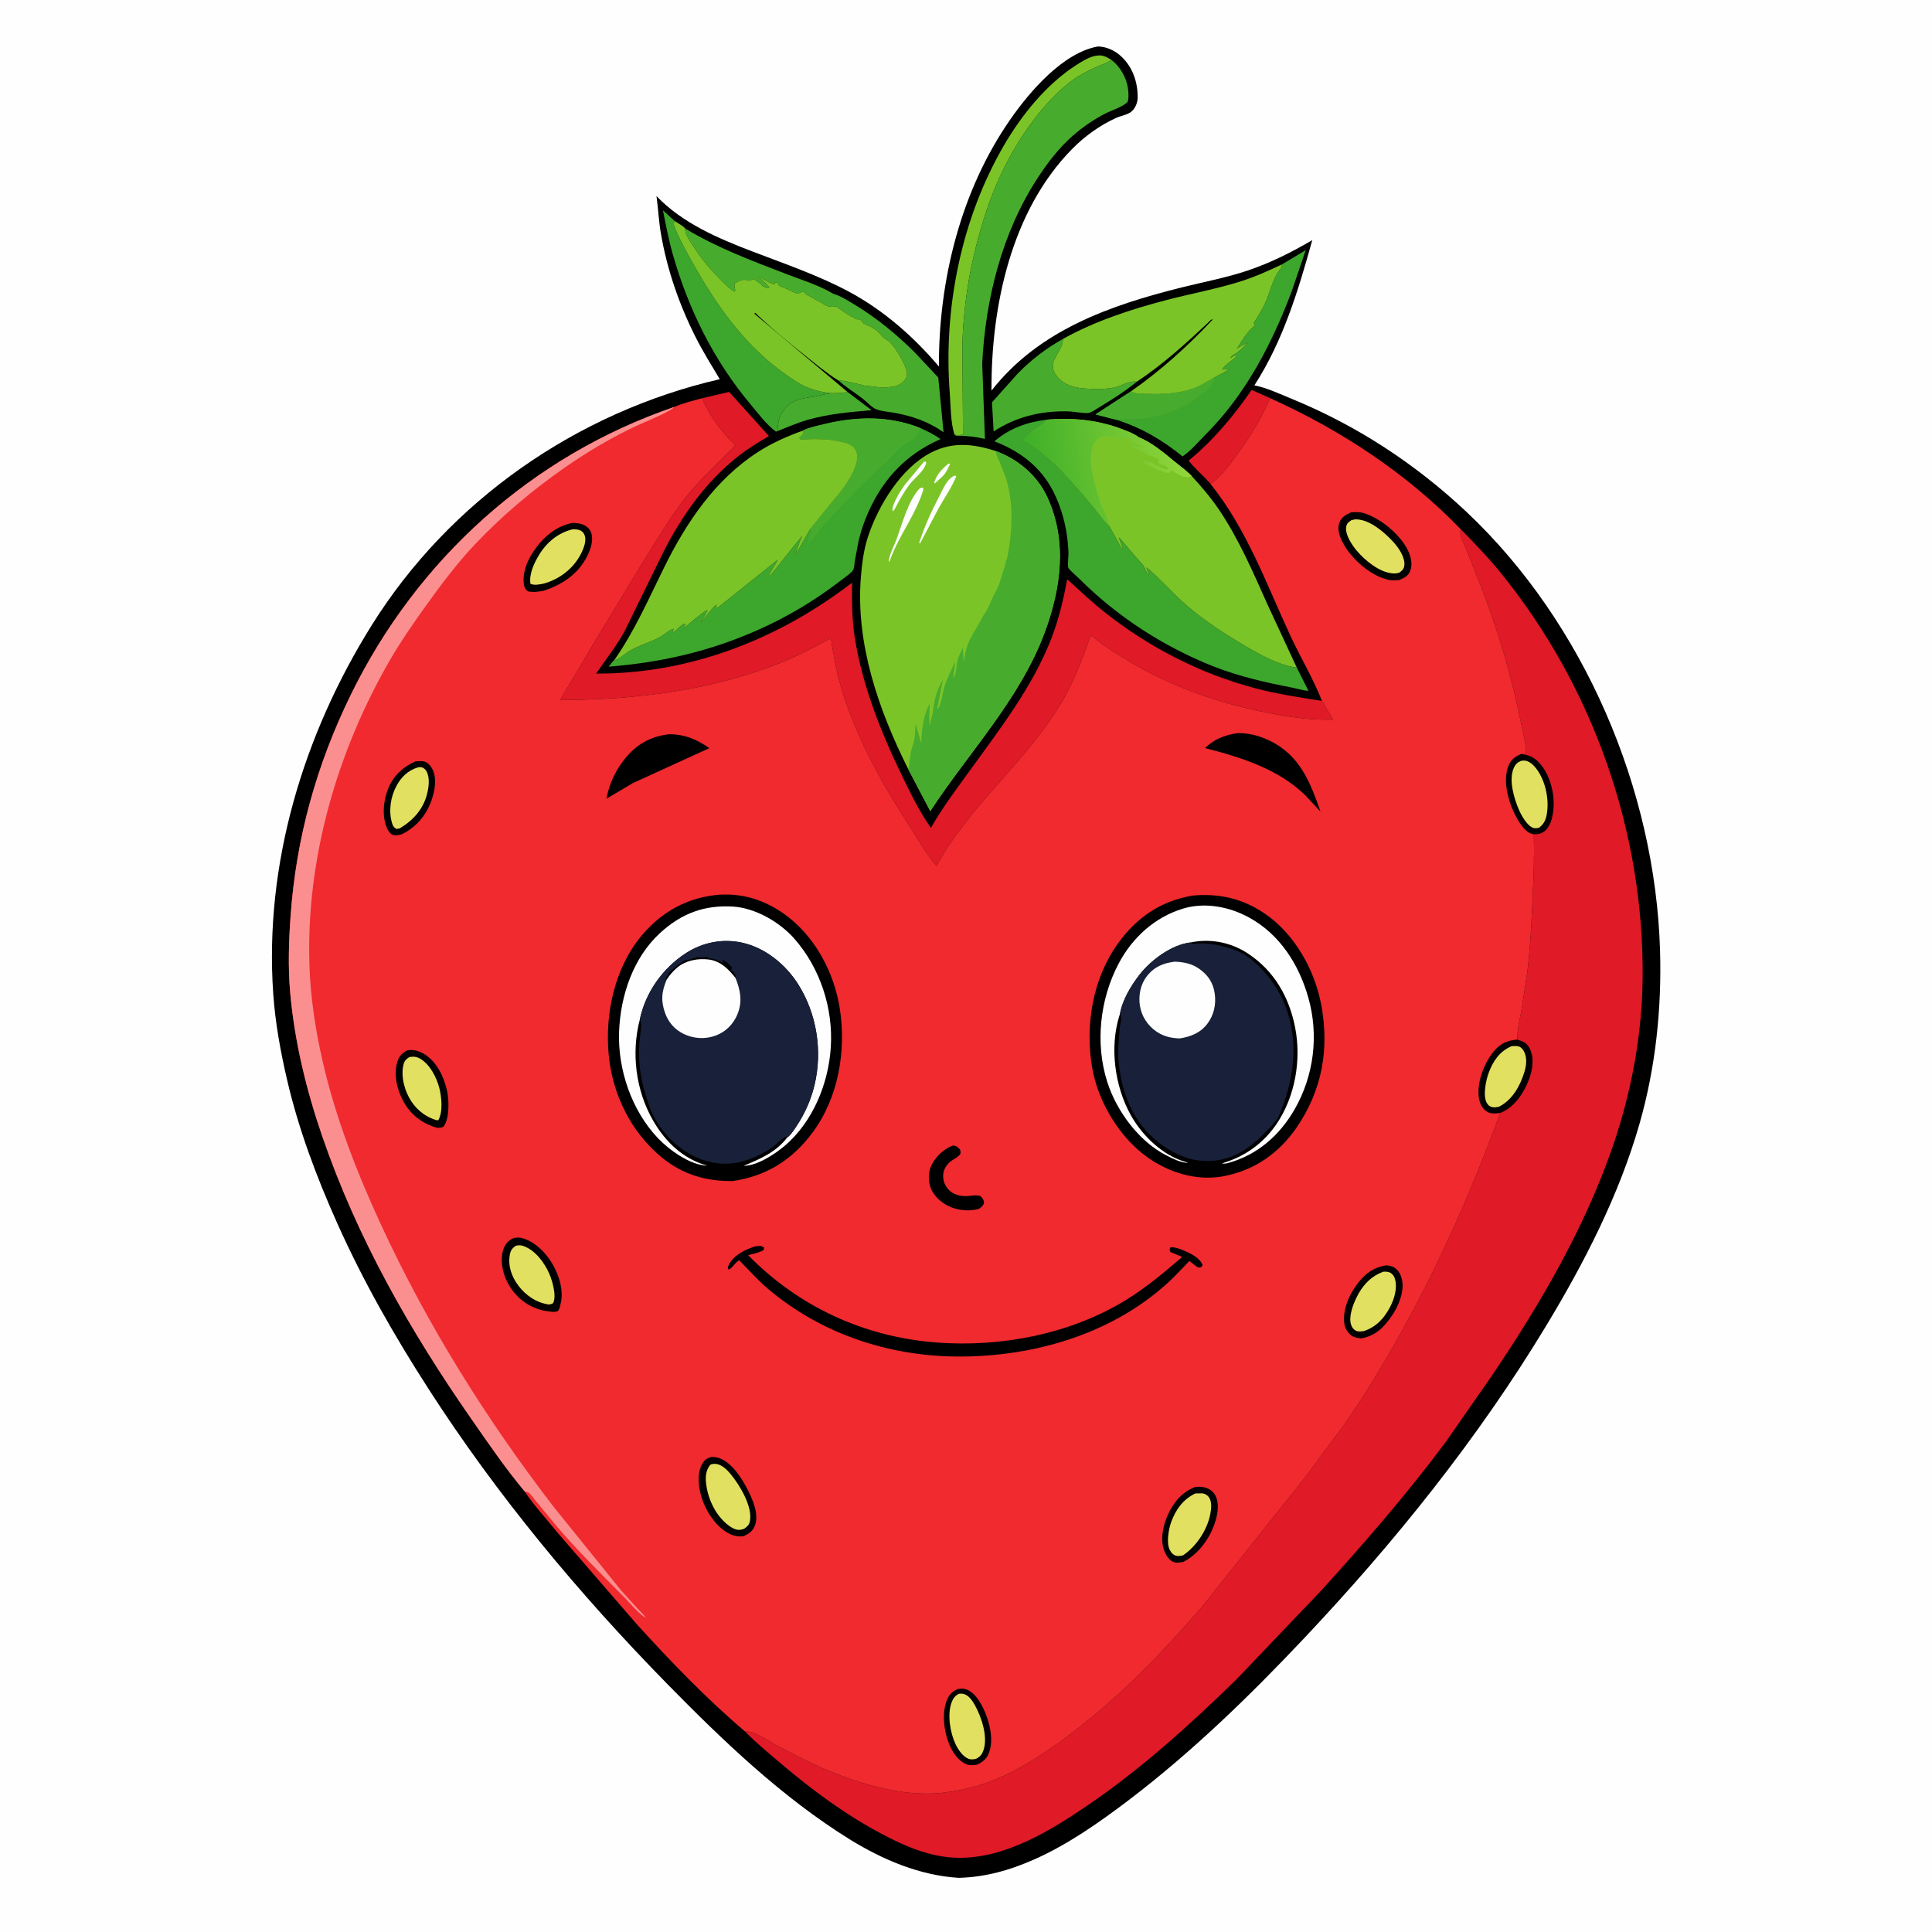
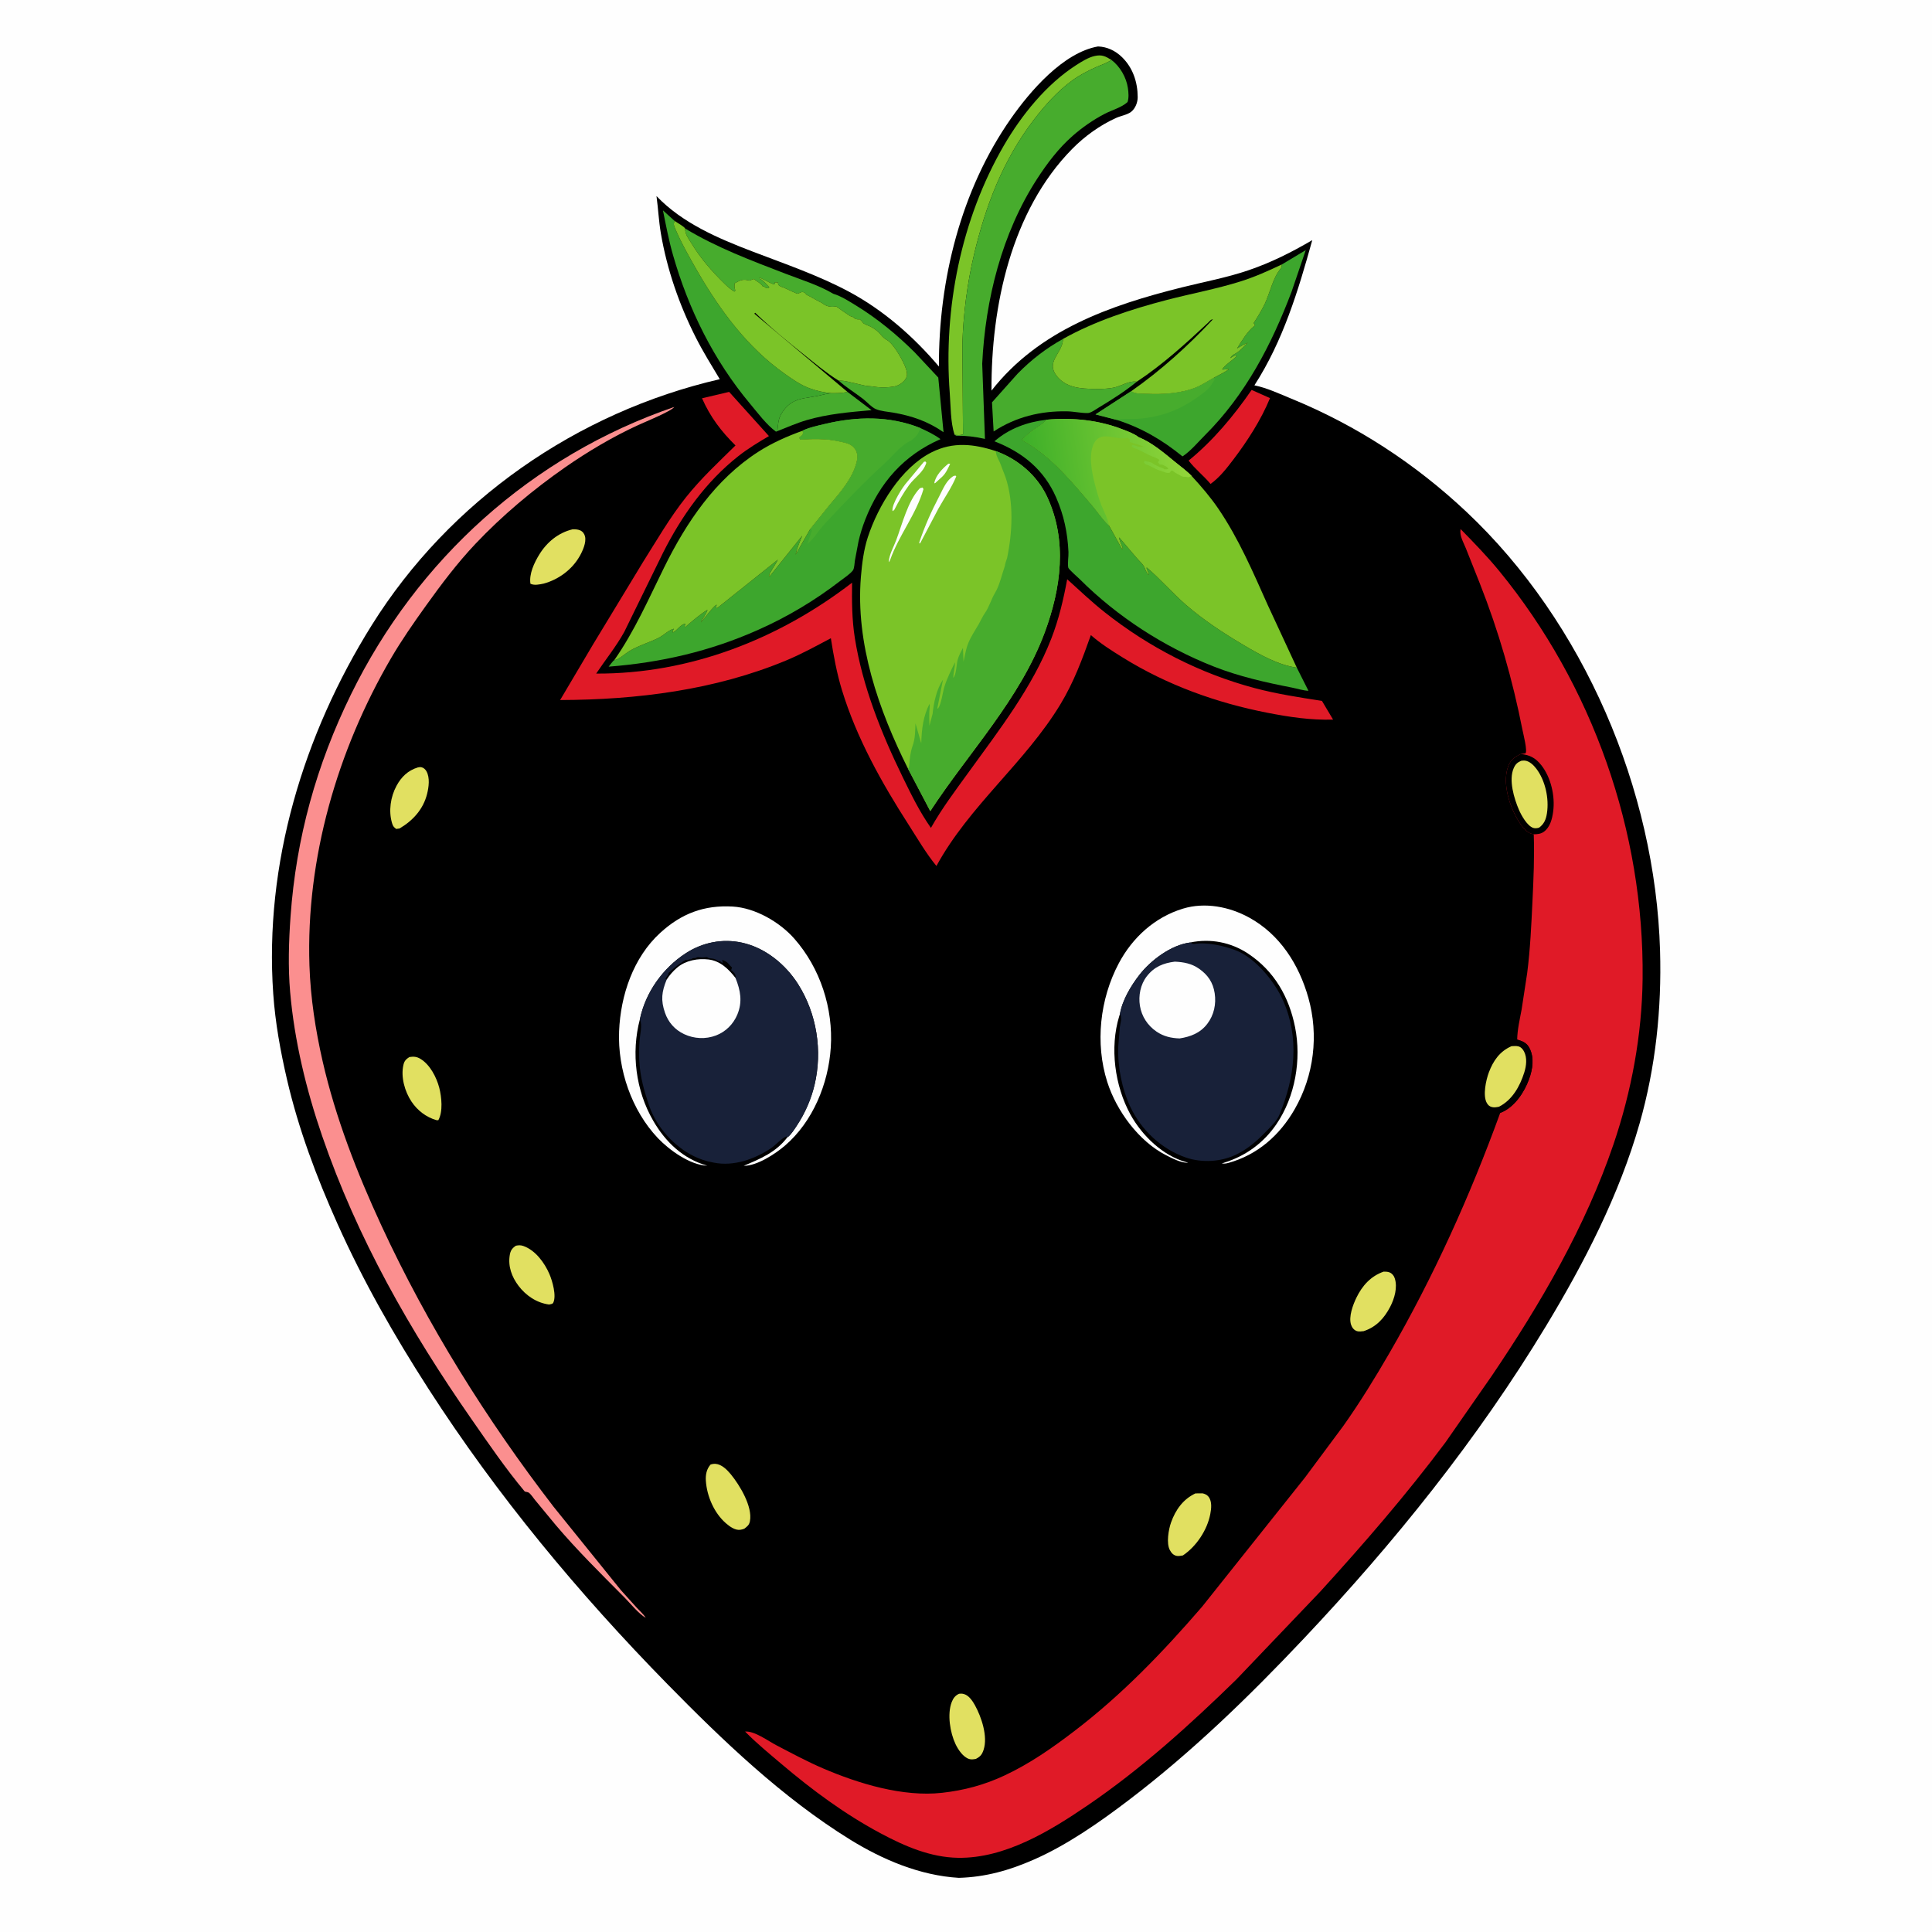
<svg xmlns="http://www.w3.org/2000/svg" version="1.1" style="display: block;" viewBox="0 0 2048 2048" width="1024" height="1024">
  <defs>
    <linearGradient id="Gradient1" gradientUnits="userSpaceOnUse" x1="1089.66" y1="507.005" x2="1258.34" y2="483.707">
      <stop class="stop0" offset="0" stop-opacity="1" stop-color="rgb(61,175,41)" />
      <stop class="stop1" offset="1" stop-opacity="1" stop-color="rgb(147,214,58)" />
    </linearGradient>
  </defs>
  <path transform="translate(0,0)" fill="rgb(254,254,254)" d="M -0 -0 L 2048 0 L 2048 2048 L -0 2048 L -0 -0 z" />
  <path transform="translate(0,0)" fill="rgb(0,0,0)" d="M 1163.94 49.24 C 1173.71 49.595 1182.27 53.739 1189.24 60.466 C 1200.88 71.714 1205.97 87.076 1206 102.998 C 1206.01 108.584 1203.55 114.957 1199.09 118.5 C 1195.06 121.71 1188.07 122.798 1183.3 124.94 C 1166.05 132.686 1149.85 144.376 1136.62 157.799 C 1071.82 223.572 1050.57 324.883 1051.03 414.065 C 1101.25 349.876 1176.84 323.597 1253.07 304.578 C 1276.56 298.72 1300.45 294.326 1323.4 286.507 C 1347.59 278.264 1369.08 267.409 1391.05 254.564 C 1376.25 307.987 1360.09 361.414 1329.73 408.463 C 1343.14 411.198 1356.25 417.435 1368.9 422.614 C 1437.84 450.84 1499.99 491.347 1554.2 542.312 C 1679.2 659.831 1754.76 837.149 1759.73 1007.82 C 1761.52 1069.48 1755 1131.46 1738.06 1190.86 C 1716.45 1266.62 1679.45 1338.48 1638.85 1405.63 C 1566.3 1525.63 1477.99 1635.38 1381.86 1737.21 C 1323.89 1798.62 1263.12 1857.6 1195.78 1908.74 C 1165.14 1932.01 1131.36 1955.64 1096.09 1971.17 C 1070.1 1982.62 1044.86 1989.78 1016.43 1990.6 C 975.365 1988.18 935.696 1971.41 901 1949.95 C 829.434 1905.67 766.098 1845.03 707.417 1785.16 C 613.317 1689.15 526.862 1585.16 454.067 1472 C 417.765 1415.57 385.169 1358.45 357.693 1297.16 C 335.656 1248 316.402 1196.87 304.238 1144.31 C 297.284 1114.27 291.813 1084.31 289.649 1053.5 C 279.992 915.999 321.607 778.585 394.098 662.67 C 476.716 530.563 611.72 436.857 762.996 401.96 C 754.233 387.352 745.195 372.817 737.5 357.611 C 719.989 323.006 707.055 285.642 700.535 247.37 C 698.295 234.222 697.706 221.015 695.9 207.841 C 723.26 236.491 761.18 252.633 797.591 266.571 C 831.695 279.626 867.358 291.794 899.579 309.004 C 936.301 328.618 968.491 356.84 995.298 388.521 C 994.909 297.008 1018.57 201.497 1071.47 125.887 C 1092.03 96.491 1127.13 55.686 1163.94 49.24 z" />
  <path transform="translate(0,0)" fill="rgb(71,172,45)" d="M 898.39 415.453 L 923.881 434.786 C 900.657 436.821 877.624 438.758 855.139 445.341 C 844.495 448.457 834.368 453.004 824.049 457.004 C 824.696 450.861 824.904 444.264 828.121 438.842 C 839.425 419.783 853.794 423.314 872.093 418.455 C 875.067 417.665 877.896 417.166 880.94 416.729 C 886.977 416.808 892.464 416.798 898.39 415.453 z" />
  <path transform="translate(0,0)" fill="rgb(224,26,39)" d="M 1283.23 513.008 C 1276.07 504.385 1266.59 496.972 1259.98 488.251 C 1285.82 467.206 1307.93 440.73 1326.77 413.343 L 1346.26 422.012 C 1336.85 444.978 1322.27 467.571 1307.3 487.277 C 1300.26 496.55 1292.78 506.168 1283.23 513.008 z" />
  <path transform="translate(0,0)" fill="rgb(71,172,45)" d="M 1205.1 404.588 C 1193.13 414.483 1178.09 424.012 1164.82 431.983 C 1162.14 433.597 1156.41 437.763 1153.3 437.843 C 1146.19 438.026 1138.55 436.18 1131.29 436.034 C 1103.23 435.467 1076.79 441.954 1053.29 457.371 L 1051.56 426.518 L 1078.72 396.098 C 1093.36 381.21 1108.67 369.386 1126.88 359.244 L 1126.78 360.627 C 1125.43 375.221 1107.89 383.83 1120.69 399.166 C 1128.25 408.219 1138.5 411.008 1149.79 411.854 C 1159.29 412.565 1170.75 412.723 1180.07 411.009 C 1188.2 409.513 1196.21 403.553 1204.45 404.552 L 1205.1 404.588 z" />
  <path transform="translate(0,0)" fill="rgb(123,196,40)" d="M 1012.02 460.961 L 1011.72 460.266 C 1007.56 447.701 1007.79 429.864 1006.78 416.68 C 999.955 327.07 1018.77 232.492 1064.05 154.392 C 1082.79 122.086 1109.16 89.299 1140.9 68.958 C 1146.66 65.262 1153.78 60.796 1160.5 59.341 C 1168.15 57.684 1171.83 59.645 1178.23 63.565 L 1177.31 64.16 C 1172.66 67.098 1167.88 68.571 1162.89 70.732 C 1154.12 74.53 1144.74 79.403 1137.03 84.989 C 1121.12 96.514 1107.78 111.45 1095.9 127 C 1063.15 169.832 1044.83 217.869 1032.48 269.985 C 1025.27 300.408 1021.06 333.455 1020.17 364.722 L 1020.83 460.5 C 1017.87 461.607 1015.1 461.189 1012.02 460.961 z" />
  <path transform="translate(0,0)" fill="rgb(61,166,45)" d="M 824.049 457.004 L 822.554 457.585 C 812.595 450.375 803.08 437.54 795.106 428.008 C 756.54 381.903 729.788 327.77 713.321 270.054 C 708.912 254.6 705.919 238.708 702.739 222.965 L 715.159 234.265 C 713.845 237.404 714.095 238.447 715.42 241.587 C 722.036 257.266 730.949 273.061 739.484 287.813 C 763.224 328.844 792.355 368.333 831.52 395.989 C 840.193 402.114 848.426 408.037 858.498 411.71 C 865.886 414.404 873.117 416.003 880.94 416.729 C 877.896 417.166 875.067 417.665 872.093 418.455 C 853.794 423.314 839.425 419.783 828.121 438.842 C 824.904 444.264 824.696 450.861 824.049 457.004 z" />
  <path transform="translate(0,0)" fill="rgb(71,172,45)" d="M 726.207 242.157 C 759.695 262.473 796.008 276.017 832.444 290.056 C 849.039 296.45 868.093 302.307 883.281 311.386 C 891.671 313.923 899.996 319.3 907.441 323.858 C 930.128 337.744 951.073 354.996 969.898 373.802 L 994.612 400.225 L 1000.18 458.156 C 983.473 446.566 966.606 440.846 946.729 437.368 C 940.909 436.349 933.714 435.957 928.337 433.617 C 923.733 431.613 919.082 426.149 915 422.97 C 906.55 416.391 896.947 410.688 889.049 403.477 C 892.329 403.448 895.937 403.838 899.112 404.669 L 916.5 408.685 C 919.681 409.402 922.388 409.253 925.5 409.75 C 931.355 410.684 936.906 410.996 942.878 410.344 L 944.005 410.21 L 948 409.672 C 952.998 408.655 958.055 405.239 960.5 400.728 C 962.068 397.835 961.495 394.512 960.566 391.5 C 958.063 383.392 947.299 364.323 940.331 360.521 C 937.795 359.136 935.746 357.363 933.939 355.092 C 930.656 350.965 924.986 346.836 919.995 345.018 C 917.968 344.28 916.864 343.822 915 342.51 C 914.138 340.859 912.825 339.816 911.5 338.51 C 909.422 338.607 907.836 338.649 906 337.51 L 903.995 336.005 C 902.646 335.341 902.049 335.595 900.563 334.604 L 894.5 330.51 C 891.647 328.73 889.216 326.555 886.343 324.82 C 880.777 325.787 876.583 325.011 871.912 321.674 C 870.365 320.569 871.615 321.291 869.471 320.209 L 868 319.479 L 858.005 313.995 L 855 312.49 L 853.36 310.626 C 849.858 308.019 848.5 310.812 845 311.37 L 842.005 309.971 C 838.213 308.488 834.731 306.521 831.005 304.995 C 829.131 304.228 827.538 303.9 825.865 302.657 C 824.575 301.699 824.881 300.911 824.656 299.403 L 821.143 299.295 L 821.49 300.5 L 820.5 301.49 C 816.91 300.301 813.382 298.21 810 296.49 C 808.304 295.628 806.852 294.863 805 294.403 L 805.49 295.5 C 809.184 297.148 812.628 301.62 815.49 304.5 L 814.5 305.49 L 812 305.362 L 810.181 303.865 L 808.5 303.49 C 806.392 300.156 802.144 298.179 799.047 295.732 L 794.493 297.47 C 787.547 295.465 784.885 296.979 778.866 300.262 C 778.344 302.93 778.575 304.566 779.227 307.131 L 779.458 308.002 L 778.5 309.149 C 774.589 306.766 771.609 304.197 768.346 301.021 C 754.717 287.756 742.897 274.287 732.988 258 C 729.594 252.423 726.313 248.771 726.207 242.157 z" />
  <path transform="translate(0,0)" fill="rgb(61,166,45)" d="M 1358.85 280.295 L 1384.14 265.141 L 1369.21 309 C 1347.92 365.349 1320.32 418.417 1277.39 461.243 C 1270.33 468.289 1261.85 478.488 1253.49 483.806 C 1232.23 466.462 1209.77 453.3 1183.51 445.03 L 1161.32 439.273 L 1199 414.78 C 1200.12 415.454 1201.28 416.077 1202.55 416.42 C 1206.84 417.569 1212.42 417.354 1216.88 417.546 C 1232.73 418.231 1251.52 417 1266.49 411.249 C 1273.69 408.478 1280.16 404.058 1286.91 400.355 C 1292.12 397.477 1297.65 395.001 1302.5 391.549 L 1302 391.044 C 1299.76 391.44 1297.79 391.815 1295.5 391.706 C 1298.8 386.461 1306.43 382.106 1310.97 377.5 L 1309.5 376.615 C 1308.05 377.277 1306.75 377.95 1305.4 378.804 L 1304.11 379.639 C 1305.26 377.414 1306.78 376.308 1309 375.15 C 1314.11 372.485 1318.5 367.355 1322.69 363.314 C 1318.68 365.062 1315.05 367.015 1311.35 369.342 C 1315.9 361.939 1322.53 350.89 1329.44 345.738 L 1330.31 345.127 L 1330 343.851 L 1328.91 342.5 C 1333.08 336.057 1337.81 328.378 1341.04 321.4 C 1346.29 310.04 1349.47 294.07 1357.62 284.695 C 1358.67 283.485 1358.58 281.859 1358.85 280.295 z" />
  <path transform="translate(0,0)" fill="rgb(71,172,45)" d="M 1199 414.78 C 1200.12 415.454 1201.28 416.077 1202.55 416.42 C 1206.84 417.569 1212.42 417.354 1216.88 417.546 C 1232.73 418.231 1251.52 417 1266.49 411.249 C 1273.69 408.478 1280.16 404.058 1286.91 400.355 L 1287.5 402.51 L 1285.24 406.161 C 1281.97 412.026 1276.46 416.03 1271.08 419.886 C 1258.36 429.019 1245.7 435.824 1230.5 439.916 C 1222.12 442.17 1213.18 443.658 1204.53 444.012 C 1197.58 444.296 1190.28 443.479 1183.51 445.03 L 1161.32 439.273 L 1199 414.78 z" />
  <path transform="translate(0,0)" fill="rgb(71,172,45)" d="M 1178.23 63.565 C 1187.33 70.561 1193.91 81.904 1195.61 93.281 C 1196.3 97.835 1196.78 103.84 1195.25 108.183 C 1188.87 114.022 1178.55 116.73 1170.86 120.744 C 1158.86 127.005 1147.25 135.064 1137.09 143.989 C 1122.15 157.119 1110.14 172.963 1099.36 189.604 C 1062.03 247.255 1044.52 317.456 1041.18 385.584 L 1044.09 465.257 C 1033.88 462.931 1024.11 461.789 1013.64 461.874 L 1012.02 460.961 C 1015.1 461.189 1017.87 461.607 1020.83 460.5 L 1020.17 364.722 C 1021.06 333.455 1025.27 300.408 1032.48 269.985 C 1044.83 217.869 1063.15 169.832 1095.9 127 C 1107.78 111.45 1121.12 96.514 1137.03 84.989 C 1144.74 79.403 1154.12 74.53 1162.89 70.732 C 1167.88 68.571 1172.66 67.098 1177.31 64.16 L 1178.23 63.565 z" />
  <path transform="translate(0,0)" fill="rgb(123,196,40)" d="M 880.94 416.729 C 873.117 416.003 865.886 414.404 858.498 411.71 C 848.426 408.037 840.193 402.114 831.52 395.989 C 792.355 368.333 763.224 328.844 739.484 287.813 C 730.949 273.061 722.036 257.266 715.42 241.587 C 714.095 238.447 713.845 237.404 715.159 234.265 C 717.426 235.837 725.192 240.1 726.207 242.157 C 726.313 248.771 729.594 252.423 732.988 258 C 742.897 274.287 754.717 287.756 768.346 301.021 C 771.609 304.197 774.589 306.766 778.5 309.149 L 779.458 308.002 L 779.227 307.131 C 778.575 304.566 778.344 302.93 778.866 300.262 C 784.885 296.979 787.547 295.465 794.493 297.47 L 799.047 295.732 C 802.144 298.179 806.392 300.156 808.5 303.49 L 810.181 303.865 L 812 305.362 L 814.5 305.49 L 815.49 304.5 C 812.628 301.62 809.184 297.148 805.49 295.5 L 805 294.403 C 806.852 294.863 808.304 295.628 810 296.49 C 813.382 298.21 816.91 300.301 820.5 301.49 L 821.49 300.5 L 821.143 299.295 L 824.656 299.403 C 824.881 300.911 824.575 301.699 825.865 302.657 C 827.538 303.9 829.131 304.228 831.005 304.995 C 834.731 306.521 838.213 308.488 842.005 309.971 L 845 311.37 C 848.5 310.812 849.858 308.019 853.36 310.626 L 855 312.49 L 858.005 313.995 L 868 319.479 L 869.471 320.209 C 871.615 321.291 870.365 320.569 871.912 321.674 C 876.583 325.011 880.777 325.787 886.343 324.82 C 889.216 326.555 891.647 328.73 894.5 330.51 L 900.563 334.604 C 902.049 335.595 902.646 335.341 903.995 336.005 L 906 337.51 C 907.836 338.649 909.422 338.607 911.5 338.51 C 912.825 339.816 914.138 340.859 915 342.51 C 916.864 343.822 917.968 344.28 919.995 345.018 C 924.986 346.836 930.656 350.965 933.939 355.092 C 935.746 357.363 937.795 359.136 940.331 360.521 C 947.299 364.323 958.063 383.392 960.566 391.5 C 961.495 394.512 962.068 397.835 960.5 400.728 C 958.055 405.239 952.998 408.655 948 409.672 L 944.005 410.21 L 942.878 410.344 C 936.906 410.996 931.355 410.684 925.5 409.75 C 922.388 409.253 919.681 409.402 916.5 408.685 L 899.112 404.669 C 895.937 403.838 892.329 403.448 889.049 403.477 L 888.128 402.914 C 875.864 395.266 864.347 385.558 853.044 376.54 C 834.998 362.141 817.144 347.548 800.5 331.531 L 799.64 332.5 L 898.39 415.453 C 892.464 416.798 886.977 416.808 880.94 416.729 z" />
  <path transform="translate(0,0)" fill="rgb(61,166,45)" d="M 1374.68 707.766 L 1387.01 732.259 C 1381.28 732.027 1375.11 729.975 1369.46 728.872 C 1341.39 723.394 1313.29 717.045 1286.58 706.52 C 1234.07 685.821 1184.58 653.901 1144.61 614.008 C 1142.85 612.248 1132.8 603.492 1132.42 601.746 C 1131.47 597.405 1132.84 589.853 1132.61 585.08 C 1131.65 564.606 1127.79 546.212 1119.57 527.381 C 1106.62 497.694 1083.91 479.418 1054.14 467.795 C 1069.83 454.168 1088.82 447.376 1109.23 444.921 L 1108.51 445.797 C 1105.07 449.838 1101.36 451.604 1097.16 454.5 C 1092.11 457.981 1087.39 462.123 1082.99 466.39 L 1084.25 467.05 C 1113.47 482.64 1136.9 511.421 1158.03 536.26 C 1163.79 543.033 1169.03 551.212 1175.6 557.18 L 1189.5 582.231 L 1190.19 581 C 1189.46 578.463 1186.04 571.587 1186.38 569.681 L 1204.91 591.471 C 1208.51 595.734 1212.21 598.115 1214.05 603.626 C 1214.79 605.823 1216.18 607.656 1217.5 609.537 C 1217.93 605.872 1215.07 604.337 1215.53 601.5 C 1230.16 613.915 1242.65 628.559 1257.17 641.171 C 1275.65 657.224 1297.31 671.416 1318.37 683.848 C 1335.33 693.864 1354.82 704.932 1374.68 707.766 z" />
  <path transform="translate(0,0)" fill="rgb(123,196,40)" d="M 1126.88 359.244 C 1160.4 340.434 1199.68 327.639 1236.76 317.989 C 1262.59 311.269 1289.3 306.362 1314.73 298.4 C 1329.97 293.63 1344.47 287.151 1358.85 280.295 C 1358.58 281.859 1358.67 283.485 1357.62 284.695 C 1349.47 294.07 1346.29 310.04 1341.04 321.4 C 1337.81 328.378 1333.08 336.057 1328.91 342.5 L 1330 343.851 L 1330.31 345.127 L 1329.44 345.738 C 1322.53 350.89 1315.9 361.939 1311.35 369.342 C 1315.05 367.015 1318.68 365.062 1322.69 363.314 C 1318.5 367.355 1314.11 372.485 1309 375.15 C 1306.78 376.308 1305.26 377.414 1304.11 379.639 L 1305.4 378.804 C 1306.75 377.95 1308.05 377.277 1309.5 376.615 L 1310.97 377.5 C 1306.43 382.106 1298.8 386.461 1295.5 391.706 C 1297.79 391.815 1299.76 391.44 1302 391.044 L 1302.5 391.549 C 1297.65 395.001 1292.12 397.477 1286.91 400.355 C 1280.16 404.058 1273.69 408.478 1266.49 411.249 C 1251.52 417 1232.73 418.231 1216.88 417.546 C 1212.42 417.354 1206.84 417.569 1202.55 416.42 C 1201.28 416.077 1200.12 415.454 1199 414.78 C 1230.59 392.717 1259.44 366.634 1285.74 338.5 C 1283.6 338.406 1282.04 340.761 1280.5 342.206 C 1257.02 364.164 1231.96 386.903 1205.1 404.588 L 1204.45 404.552 C 1196.21 403.553 1188.2 409.513 1180.07 411.009 C 1170.75 412.723 1159.29 412.565 1149.79 411.854 C 1138.5 411.008 1128.25 408.219 1120.69 399.166 C 1107.89 383.83 1125.43 375.221 1126.78 360.627 L 1126.88 359.244 z" />
  <path transform="translate(0,0)" fill="rgb(61,166,45)" d="M 850.953 456.512 L 851.762 456.049 C 858.501 452.952 867.057 451.179 874.296 449.45 C 908.294 441.327 942.521 440.643 975.374 453.637 C 982.797 456.974 990.429 460.621 996.977 465.5 C 958.007 482.54 932.44 511.677 917.108 551.031 C 914.192 558.517 911.813 566.162 910.035 574 L 906.231 594.179 C 905.857 596.681 905.65 602.531 904.146 604.57 C 901.282 608.451 894.719 612.707 890.824 615.706 C 863.571 636.695 834.69 653.933 803.256 667.88 C 752.241 690.514 700.67 702.337 645.181 706.7 C 646.218 705.465 649.97 700.22 651.168 699.756 C 655.751 699.437 662.534 692.947 666.771 690.371 C 676.904 684.21 688.17 681.249 698.596 675.9 C 703.472 673.398 709.321 667.513 714.405 666.5 C 713.365 668.292 712.848 668.372 713.21 670.5 C 718.214 668.119 721.03 661.971 726.592 661.115 L 725.664 664 L 726.5 664.655 C 734.008 658.159 741.582 651.618 750.004 646.323 C 748.875 650.584 744.758 655.571 742.896 659.854 C 745.578 656.76 757.146 641.471 759.711 641.053 L 759.086 644 L 760 644.778 L 824.54 593.296 C 822.351 597.963 819.284 601.904 816.887 606.412 C 815.882 608.301 814.894 609.272 815.5 611.359 L 850.415 567.848 C 847.591 574.663 844.997 580.807 843.333 588.03 L 858.698 561.048 L 879.789 534.904 C 891.102 521.59 904.221 506.596 908.245 489.192 C 909.259 484.808 909.151 479.811 906.471 476.001 C 902.151 469.858 895.821 469.291 889 467.748 C 875.982 464.803 861.763 465.157 848.5 465.947 C 845.492 462.747 850.179 462.944 851.05 460 C 851.379 458.885 850.985 457.675 850.953 456.512 z" />
  <path transform="translate(0,0)" fill="rgb(71,172,45)" d="M 850.953 456.512 L 851.762 456.049 C 858.501 452.952 867.057 451.179 874.296 449.45 C 908.294 441.327 942.521 440.643 975.374 453.637 C 974.271 459.058 970.885 463.097 966.5 466.51 C 965.604 467.208 964.543 467.616 963.526 468.093 C 961.373 469.106 959.527 470.752 957.609 472.147 C 950.566 477.27 944.938 484.636 938.5 490.51 C 915.998 511.04 894.746 533.225 874.008 555.586 C 868.023 562.039 862.55 571.329 855.863 576.667 L 860.609 562.5 L 860.046 561.393 L 858.698 561.048 L 879.789 534.904 C 891.102 521.59 904.221 506.596 908.245 489.192 C 909.259 484.808 909.151 479.811 906.471 476.001 C 902.151 469.858 895.821 469.291 889 467.748 C 875.982 464.803 861.763 465.157 848.5 465.947 C 845.492 462.747 850.179 462.944 851.05 460 C 851.379 458.885 850.985 457.675 850.953 456.512 z" />
  <path transform="translate(0,0)" fill="rgb(123,196,40)" d="M 651.168 699.756 C 672.691 668.935 687.436 635.111 703.985 601.573 C 727.658 553.601 758.112 508.291 803.898 478.865 C 818.514 469.471 834.65 462.394 850.953 456.512 C 850.985 457.675 851.379 458.885 851.05 460 C 850.179 462.944 845.492 462.747 848.5 465.947 C 861.763 465.157 875.982 464.803 889 467.748 C 895.821 469.291 902.151 469.858 906.471 476.001 C 909.151 479.811 909.259 484.808 908.245 489.192 C 904.221 506.596 891.102 521.59 879.789 534.904 L 858.698 561.048 L 843.333 588.03 C 844.997 580.807 847.591 574.663 850.415 567.848 L 815.5 611.359 C 814.894 609.272 815.882 608.301 816.887 606.412 C 819.284 601.904 822.351 597.963 824.54 593.296 L 760 644.778 L 759.086 644 L 759.711 641.053 C 757.146 641.471 745.578 656.76 742.896 659.854 C 744.758 655.571 748.875 650.584 750.004 646.323 C 741.582 651.618 734.008 658.159 726.5 664.655 L 725.664 664 L 726.592 661.115 C 721.03 661.971 718.214 668.119 713.21 670.5 C 712.848 668.372 713.365 668.292 714.405 666.5 C 709.321 667.513 703.472 673.398 698.596 675.9 C 688.17 681.249 676.904 684.21 666.771 690.371 C 662.534 692.947 655.751 699.437 651.168 699.756 z" />
  <path transform="translate(0,0)" fill="rgb(123,196,40)" d="M 1109.23 444.921 C 1137.02 442.438 1164.63 445.184 1190.73 455.425 C 1196.07 457.521 1202.34 459.745 1206.85 463.33 C 1221.13 469.072 1233.93 480.093 1245.69 489.737 C 1251.75 494.708 1257.85 498.966 1263.3 504.668 C 1273.41 515.653 1283.08 526.883 1291.49 539.24 C 1313.03 570.866 1328.27 606.472 1343.82 641.263 L 1374.68 707.766 C 1354.82 704.932 1335.33 693.864 1318.37 683.848 C 1297.31 671.416 1275.65 657.224 1257.17 641.171 C 1242.65 628.559 1230.16 613.915 1215.53 601.5 C 1215.07 604.337 1217.93 605.872 1217.5 609.537 C 1216.18 607.656 1214.79 605.823 1214.05 603.626 C 1212.21 598.115 1208.51 595.734 1204.91 591.471 L 1186.38 569.681 C 1186.04 571.587 1189.46 578.463 1190.19 581 L 1189.5 582.231 L 1175.6 557.18 C 1169.03 551.212 1163.79 543.033 1158.03 536.26 C 1136.9 511.421 1113.47 482.64 1084.25 467.05 L 1082.99 466.39 C 1087.39 462.123 1092.11 457.981 1097.16 454.5 C 1101.36 451.604 1105.07 449.838 1108.51 445.797 L 1109.23 444.921 z" />
  <path transform="translate(0,0)" fill="url(#Gradient1)" d="M 1109.23 444.921 C 1137.02 442.438 1164.63 445.184 1190.73 455.425 C 1196.07 457.521 1202.34 459.745 1206.85 463.33 C 1221.13 469.072 1233.93 480.093 1245.69 489.737 C 1251.75 494.708 1257.85 498.966 1263.3 504.668 L 1259.48 505.988 L 1257.51 505.5 C 1255.47 505.246 1254.49 505.787 1252.47 504.797 L 1251.01 503.971 C 1248.43 502.631 1246.15 501.37 1243.82 499.619 C 1242.57 498.687 1243.4 498.994 1241.49 499 L 1239.99 500.995 C 1237.81 501.72 1236.64 501.188 1234.47 500.482 L 1233.01 499.995 C 1230.29 499.219 1227.1 498.069 1224.57 496.805 L 1220 494.49 C 1218.46 493.697 1217.28 492.995 1215.57 492.649 C 1213.8 492.292 1213.62 491.392 1212.51 490 L 1213.5 488.51 C 1216.03 489.347 1219.87 489.648 1221.93 491.195 C 1223.38 492.28 1222.65 491.865 1224.43 492.757 L 1226 493.51 L 1228.99 495.005 L 1233 496.51 L 1234.49 497.5 C 1236.15 497.553 1236.9 497.545 1238.51 497 C 1237.57 495.487 1237.15 495.005 1235.5 494.179 L 1234 493.49 C 1231.89 492.308 1231.89 492.498 1229.5 492.49 L 1227.51 490 C 1228.71 488.211 1228.25 489.06 1228.98 487.5 C 1227.32 486.375 1226.04 485.521 1224.12 484.858 C 1217.24 482.485 1211.53 478.593 1205.01 475.995 C 1202.7 475.078 1201.21 474.971 1199.51 473 L 1200.5 471.51 L 1201.99 472.005 L 1204 472.51 C 1206.91 473.997 1209.99 473.666 1213.29 473.787 C 1211.03 473.102 1209.63 472.448 1207.5 471.51 L 1204 470.51 L 1197.49 468.5 L 1197.49 465.788 L 1195 463.841 L 1193.88 464.275 C 1183.88 466.821 1168.25 456.634 1160.7 468.287 C 1153.13 479.97 1157.31 500.425 1160.63 513.259 C 1162.56 520.742 1164.68 528.299 1167.52 535.5 C 1170.28 542.531 1174.38 549.697 1175.6 557.18 C 1169.03 551.212 1163.79 543.033 1158.03 536.26 C 1136.9 511.421 1113.47 482.64 1084.25 467.05 L 1082.99 466.39 C 1087.39 462.123 1092.11 457.981 1097.16 454.5 C 1101.36 451.604 1105.07 449.838 1108.51 445.797 L 1109.23 444.921 z" />
  <path transform="translate(0,0)" fill="rgb(224,26,39)" d="M 744.17 422.193 L 772.913 415.418 L 815.108 462.259 C 804.047 468.722 792.937 475.444 782.86 483.376 C 748.184 510.668 722.591 546.837 702.819 586 L 661.843 669.65 C 653.103 685.489 641.979 699.096 631.973 714.022 C 731.042 714.485 825.376 677.64 903.226 617.679 C 902.969 637.479 903.07 656.881 906.196 676.5 C 914.35 727.681 934.336 777.484 956.935 823.849 C 966.004 842.455 974.886 860.623 986.819 877.602 C 998.531 856.763 1013.1 837.526 1027.09 818.171 C 1059.31 773.617 1094.36 728.615 1114.43 676.945 C 1122.34 656.597 1127.34 635.448 1131.26 614.026 C 1144.43 625.873 1157.25 638.135 1171.16 649.131 C 1218.05 686.215 1272.27 714.076 1330.11 729.436 C 1353.49 735.645 1377.46 739.29 1401.32 742.977 L 1413.13 762.819 C 1389.33 763.501 1366.84 760.114 1343.58 755.581 C 1289.44 745.029 1237.21 726.193 1190.26 697.046 C 1178.34 689.649 1166.95 682.496 1156.36 673.216 C 1147.22 698.901 1138.41 722.834 1124.22 746.34 C 1086.75 808.419 1027.66 853.777 992.656 917.967 C 981.7 904.673 972.513 888.774 963.176 874.249 C 934.597 829.786 908.016 782.329 892.5 731.511 C 887.046 713.648 883.605 694.987 880.75 676.554 C 865.289 684.732 849.765 693.264 833.613 700.002 C 757.927 731.576 675.126 741.802 593.761 742.069 L 628.618 683.182 L 681.401 596.14 C 696.13 572.806 709.903 548.808 727.136 527.173 C 743.204 507 761.369 490.22 779.647 472.191 C 764.213 456.895 753.014 442.136 744.17 422.193 z" />
  <path transform="translate(0,0)" fill="rgb(123,196,40)" d="M 962.566 814.931 C 931.422 752.718 906.798 682.071 912.591 611.586 C 913.728 597.741 915.563 582.794 919.917 569.509 C 930.818 536.244 955.127 495.793 987.484 479.487 C 1010.24 468.017 1032.38 470.546 1055.64 478.185 C 1079 486.668 1099.4 503.895 1110 526.616 C 1131.74 573.234 1124.69 624.001 1107.36 670.623 C 1081.07 741.338 1026.89 797.494 986.14 859.793 L 962.566 814.931 z" />
  <path transform="translate(0,0)" fill="rgb(254,254,254)" d="M 1005.34 491.5 L 1007.22 491.688 C 1004.84 496.547 1002.72 501.725 998.664 505.425 L 991.5 511.968 L 990.374 512.341 C 991.598 504.171 999.248 496.475 1005.34 491.5 z" />
  <path transform="translate(0,0)" fill="rgb(254,254,254)" d="M 979.408 489.5 L 980.947 489.193 L 981.953 490.5 C 978.771 500.952 969.82 505.825 963.666 514.188 C 957.554 522.495 952.701 531.373 947.948 540.5 L 946.221 541.872 L 946.037 540.962 C 945.598 533.893 956.786 516.166 961.653 510.853 L 979.408 489.5 z" />
  <path transform="translate(0,0)" fill="rgb(254,254,254)" d="M 1010.97 504.5 L 1012.9 504.178 L 1013.68 505 C 1008.76 517.067 1001.07 527.77 994.767 539.124 L 975.605 575.5 L 974.81 576.25 L 974.447 575.055 C 980.269 557.601 987.248 542.152 995.742 525.886 C 999.779 518.153 1003.13 509.004 1010.97 504.5 z" />
  <path transform="translate(0,0)" fill="rgb(254,254,254)" d="M 975.146 517.5 L 978.01 516.821 L 978.932 518.5 C 971.09 545.405 952.868 567.242 943.599 593.5 C 942.648 595.419 943.203 594.652 942.089 595.904 C 942.547 587.827 947.195 580.106 950.018 572.608 C 956.299 555.922 962.534 530.465 975.146 517.5 z" />
  <path transform="translate(0,0)" fill="rgb(71,172,45)" d="M 1055.64 478.185 C 1079 486.668 1099.4 503.895 1110 526.616 C 1131.74 573.234 1124.69 624.001 1107.36 670.623 C 1081.07 741.338 1026.89 797.494 986.14 859.793 L 962.566 814.931 C 963.603 813.21 963.534 813.806 963.679 812.088 C 964.31 804.607 964.946 797.482 967.487 790.342 C 970.23 782.636 970.114 774.864 970.45 766.786 L 976.563 788.009 C 977.022 772.988 978.469 759.696 985.311 746.078 C 985.563 747.371 985.631 748.412 985.492 749.725 C 984.802 756.275 985.051 762.744 985.207 769.317 L 988.603 756.681 C 989.698 745.201 992.905 730.158 999.587 720.579 L 993.62 750.686 L 994.279 751.197 C 997.899 746.298 999.115 734.516 1001.02 728.278 C 1003.79 719.206 1008.19 710.58 1012.31 702.069 C 1012.43 707.546 1010.64 712.975 1010.46 718.5 C 1013.56 716.289 1014.03 703.509 1015.12 699.5 C 1016.34 695.075 1018.66 690.772 1020.77 686.717 L 1021.35 701.387 C 1022.81 694.903 1023.9 687.915 1026.41 681.75 C 1029.35 674.501 1033.75 668.183 1037.6 661.431 C 1039.7 657.754 1041.54 653.454 1043.97 650 C 1048.65 643.328 1050.59 635.441 1054.78 628.469 C 1059.71 620.276 1061.98 609.04 1065.2 599.935 C 1065.37 597.469 1066.85 593.988 1067.56 591.547 C 1073.23 564.368 1074.77 532.587 1065.96 506 L 1060.02 490.5 C 1058.51 487.069 1056.37 483.908 1055.85 480.124 L 1055.64 478.185 z" />
  <path transform="translate(0,0)" fill="rgb(224,26,39)" d="M 1548.25 560.779 C 1562.45 575.291 1576.5 589.702 1589.36 605.427 C 1688.23 726.334 1742.96 881.402 1741.24 1037.49 C 1740.59 1096.86 1729.46 1156.87 1710.36 1213.02 C 1680.64 1300.39 1632.91 1382.28 1581.39 1458.38 L 1532.25 1528.99 C 1490.91 1584.29 1446 1636.14 1399.55 1687.14 L 1310.66 1780.26 C 1261.38 1828.37 1210 1874.88 1153.01 1913.71 C 1113.16 1940.86 1065.32 1970.15 1015.5 1969.35 C 986.391 1968.88 959.312 1957.15 934.009 1943.67 C 895.588 1923.19 861.175 1897.71 828.053 1869.62 C 815.151 1858.67 801.648 1847.64 789.84 1835.52 C 799.792 1834.7 814.133 1845.43 823.187 1850.15 C 839.317 1858.56 855.706 1867.38 872.424 1874.55 C 910.109 1890.72 957.156 1905.09 998.641 1900.45 C 1022.13 1897.82 1043.31 1892.14 1064.78 1882.11 C 1091.57 1869.58 1115.08 1853.14 1138.51 1835.27 C 1189.35 1796.49 1232.64 1751.4 1274.29 1703.15 L 1383.3 1566.29 L 1424.23 1511.18 C 1441.47 1486.82 1457.89 1460.14 1472.84 1434.3 C 1519.67 1353.33 1558.39 1267.59 1590.29 1179.71 L 1592.02 1179 C 1605.86 1172.97 1615.8 1157.77 1620.82 1144.02 C 1624.64 1133.55 1626.66 1121.44 1621.3 1111.06 C 1618.36 1105.36 1614.13 1103.8 1608.27 1102 C 1608.48 1091.21 1611.05 1080.57 1613 1070 L 1618.88 1031.5 C 1622.13 1006.05 1623.26 980.751 1624.49 955.165 C 1625.62 931.537 1626.67 908.053 1625.84 884.376 L 1625.42 884.276 L 1622.64 883.552 C 1615 880.735 1608.47 868.816 1605.05 861.803 C 1598.27 847.862 1593.12 827.405 1598.76 812.317 C 1601.43 805.174 1605.61 802.408 1612.13 799.284 L 1617 798.632 C 1619.45 796.323 1614.72 777.962 1613.94 774 C 1603.33 720.148 1588.75 669.378 1568.6 618.272 L 1553.91 581.329 C 1551.31 574.69 1546.98 568.126 1548.25 560.779 z" />
  <path transform="translate(0,0)" fill="rgb(0,0,0)" d="M 1612.13 799.284 C 1621.62 800.255 1627.66 803.385 1633.72 810.978 C 1644.09 823.962 1648.6 843.918 1646.44 860.18 C 1645.41 867.926 1643.25 876.86 1636.56 881.686 C 1633.32 884.029 1629.7 884.327 1625.84 884.376 L 1625.42 884.276 L 1622.64 883.552 C 1615 880.735 1608.47 868.816 1605.05 861.803 C 1598.27 847.862 1593.12 827.405 1598.76 812.317 C 1601.43 805.174 1605.61 802.408 1612.13 799.284 z" />
  <path transform="translate(0,0)" fill="rgb(225,224,97)" d="M 1612.45 806.5 C 1613.8 806.339 1615.14 806.139 1616.5 806.284 C 1621.32 806.797 1625.75 811.136 1628.52 814.778 C 1638.13 827.409 1642.2 846.43 1639.84 862 C 1638.85 868.535 1636.88 873.412 1631.5 877.341 C 1629.62 877.997 1626.99 878.267 1625.15 877.582 C 1618.75 875.202 1612.78 864.496 1610.19 858.534 C 1605.01 846.587 1599.03 826.82 1604.62 814.194 C 1606.41 810.162 1608.46 808.209 1612.45 806.5 z" />
-   <path transform="translate(0,0)" fill="rgb(240,42,46)" d="M 1346.26 422.012 C 1421.15 455.691 1490.99 501.609 1548.25 560.779 C 1546.98 568.126 1551.31 574.69 1553.91 581.329 L 1568.6 618.272 C 1588.75 669.378 1603.33 720.148 1613.94 774 C 1614.72 777.962 1619.45 796.323 1617 798.632 L 1612.13 799.284 C 1605.61 802.408 1601.43 805.174 1598.76 812.317 C 1593.12 827.405 1598.27 847.862 1605.05 861.803 C 1608.47 868.816 1615 880.735 1622.64 883.552 L 1625.42 884.276 L 1625.84 884.376 C 1626.67 908.053 1625.62 931.537 1624.49 955.165 C 1623.26 980.751 1622.13 1006.05 1618.88 1031.5 L 1613 1070 C 1611.05 1080.57 1608.48 1091.21 1608.27 1102 C 1614.13 1103.8 1618.36 1105.36 1621.3 1111.06 C 1626.66 1121.44 1624.64 1133.55 1620.82 1144.02 C 1615.8 1157.77 1605.86 1172.97 1592.02 1179 L 1590.29 1179.71 C 1558.39 1267.59 1519.67 1353.33 1472.84 1434.3 C 1457.89 1460.14 1441.47 1486.82 1424.23 1511.18 L 1383.3 1566.29 L 1274.29 1703.15 C 1232.64 1751.4 1189.35 1796.49 1138.51 1835.27 C 1115.08 1853.14 1091.57 1869.58 1064.78 1882.11 C 1043.31 1892.14 1022.13 1897.82 998.641 1900.45 C 957.156 1905.09 910.109 1890.72 872.424 1874.55 C 855.706 1867.38 839.317 1858.56 823.187 1850.15 C 814.133 1845.43 799.792 1834.7 789.84 1835.52 C 748.701 1800.61 710.737 1761.07 674.5 1721.17 L 590.69 1624.29 C 579.348 1610.16 566.253 1596.25 556.311 1581.12 C 536.158 1557.08 517.721 1530.08 499.787 1504.32 C 434.566 1410.63 378.643 1312.39 341.46 1204.11 C 324.574 1154.94 312.11 1103.49 307.567 1051.64 C 305.254 1025.23 306.115 997.883 307.987 971.5 C 313.885 888.376 335.445 810.766 372.129 735.961 C 442.365 592.738 563.491 483.261 714.688 431.405 C 724.063 427.315 734.297 424.791 744.17 422.193 C 753.014 442.136 764.213 456.895 779.647 472.191 C 761.369 490.22 743.204 507 727.136 527.173 C 709.903 548.808 696.13 572.806 681.401 596.14 L 628.618 683.182 L 593.761 742.069 C 675.126 741.802 757.927 731.576 833.613 700.002 C 849.765 693.264 865.289 684.732 880.75 676.554 C 883.605 694.987 887.046 713.648 892.5 731.511 C 908.016 782.329 934.597 829.786 963.176 874.249 C 972.513 888.774 981.7 904.673 992.656 917.967 C 1027.66 853.777 1086.75 808.419 1124.22 746.34 C 1138.41 722.834 1147.22 698.901 1156.36 673.216 C 1166.95 682.496 1178.34 689.649 1190.26 697.046 C 1237.21 726.193 1289.44 745.029 1343.58 755.581 C 1366.84 760.114 1389.33 763.501 1413.13 762.819 L 1401.32 742.977 C 1392.26 719.64 1378.83 697.449 1368.25 674.705 C 1342.19 618.716 1322.28 561.917 1283.23 513.008 C 1292.78 506.168 1300.26 496.55 1307.3 487.277 C 1322.27 467.571 1336.85 444.978 1346.26 422.012 z" />
  <path transform="translate(0,0)" fill="rgb(0,0,0)" d="M 1009.35 1214.5 L 1011.38 1214.48 C 1014.46 1214.79 1016.15 1216.81 1017.96 1219 C 1018.03 1220.17 1018.32 1221.34 1018.15 1222.5 C 1017.7 1225.5 1010.36 1229.08 1007.98 1230.91 C 1004.96 1233.25 1002.54 1236.2 1001.08 1239.76 C 999.138 1244.51 999.417 1250.51 1001.56 1255.15 C 1006.01 1264.79 1015.77 1268.6 1025.87 1267.87 C 1030.42 1267.55 1035.16 1266.29 1039.5 1268.03 C 1041.8 1270.45 1042.71 1271.66 1043.18 1275 C 1041.9 1278.62 1040.76 1279.08 1037.8 1281.38 C 1028.38 1284.03 1018.19 1283.37 1009 1280.01 C 1000.12 1276.76 991.314 1269.59 987.297 1260.95 C 984.039 1253.95 983.687 1244.33 986.581 1237.14 C 990.557 1227.26 999.586 1218.52 1009.35 1214.5 z" />
-   <path transform="translate(0,0)" fill="rgb(0,0,0)" d="M 1310.69 777.284 C 1322.47 776.47 1335.34 780.028 1345.9 785.141 C 1377.81 800.596 1388.8 828.901 1399.77 860.275 L 1383.56 842.906 C 1354.82 814.978 1315.15 802.662 1277.34 792.974 C 1287.48 783.44 1297.14 779.685 1310.69 777.284 z" />
  <path transform="translate(0,0)" fill="rgb(0,0,0)" d="M 708.922 778.353 C 725.171 778.135 738.882 783.703 751.881 793.09 L 670.896 830.097 L 642.898 846.629 C 645.702 831.19 652.379 816.806 662.211 804.569 C 674.594 789.158 689.189 780.733 708.922 778.353 z" />
  <path transform="translate(0,0)" fill="rgb(0,0,0)" d="M 440.375 807.102 C 443.286 806.937 446.839 806.485 449.669 807.211 C 453.649 808.233 456.815 812.094 458.524 815.61 C 463.285 825.403 461.008 837.908 457.589 847.844 C 451.915 864.331 441.42 876.689 425.839 884.419 C 422.155 885.321 419.731 885.846 416 884.983 C 413.333 883.193 411.927 881.424 410.551 878.5 C 404.66 865.979 406.332 849.014 411.272 836.5 C 416.785 822.531 426.937 813.146 440.375 807.102 z" />
  <path transform="translate(0,0)" fill="rgb(225,224,97)" d="M 442.946 813.5 C 444.34 813.221 445.574 812.99 446.992 813.369 C 449.153 813.947 450.925 815.58 452.007 817.495 C 455.91 824.397 454.541 834.441 452.687 841.774 C 448.588 857.983 437.644 869.88 423.551 878.209 L 420 878.72 C 417.325 876.729 416.54 875.716 415.578 872.5 C 411.746 859.692 414.002 844.714 420.263 833.1 C 425.397 823.576 432.412 816.715 442.946 813.5 z" />
  <path transform="translate(0,0)" fill="rgb(0,0,0)" d="M 1015.2 1790.5 C 1017.83 1790 1020.12 1789.76 1022.77 1790.38 C 1029.9 1792.06 1035.22 1798.48 1038.85 1804.5 C 1047.02 1818.05 1053.71 1839.78 1049.23 1855.41 C 1046.97 1863.31 1043.33 1866.76 1036.21 1870.51 C 1033.14 1871.07 1029.24 1871.5 1026.19 1870.75 C 1018.47 1868.84 1011.82 1860.39 1008.37 1853.64 C 1001.18 1839.56 997.838 1818.55 1003.27 1803.42 C 1005.63 1796.86 1008.9 1793.3 1015.2 1790.5 z" />
  <path transform="translate(0,0)" fill="rgb(225,224,97)" d="M 1016.55 1795.5 C 1018.68 1795.23 1019.91 1795.21 1022 1795.82 C 1027.14 1797.3 1031.08 1803.27 1033.5 1807.66 C 1040.48 1820.34 1047.3 1840.76 1042.64 1854.91 C 1040.99 1859.91 1039.17 1862.07 1034.49 1864.5 C 1032.25 1864.96 1029.55 1865.33 1027.34 1864.62 C 1020.91 1862.58 1015.68 1854.71 1012.9 1848.84 C 1007.15 1836.72 1003.92 1817.12 1008.84 1804.34 C 1010.44 1800.21 1012.53 1797.39 1016.55 1795.5 z" />
  <path transform="translate(0,0)" fill="rgb(0,0,0)" d="M 1608.27 1102 C 1614.13 1103.8 1618.36 1105.36 1621.3 1111.06 C 1626.66 1121.44 1624.64 1133.55 1620.82 1144.02 C 1615.8 1157.77 1605.86 1172.97 1592.02 1179 L 1590.29 1179.71 C 1585.44 1180.48 1579.65 1181.01 1575.5 1177.93 C 1570.24 1174.04 1568.07 1168.23 1567.45 1161.88 C 1565.89 1145.9 1573.64 1126.06 1583.91 1113.99 C 1590.75 1105.97 1598.01 1102.89 1608.27 1102 z" />
  <path transform="translate(0,0)" fill="rgb(225,224,97)" d="M 1602.26 1109 C 1604.52 1108.89 1607.17 1108.62 1609.38 1109.15 C 1612.24 1109.84 1614.3 1112.19 1615.58 1114.7 C 1619.04 1121.45 1617.98 1129.91 1615.78 1136.88 C 1611.14 1151.59 1603.09 1165.98 1589 1173.18 C 1586.49 1173.66 1584.22 1174.14 1581.69 1173.58 C 1579.12 1173.01 1577.46 1171.56 1576.15 1169.3 C 1571.56 1161.44 1575.23 1144.81 1578.26 1136.75 C 1582.9 1124.39 1589.86 1114.41 1602.26 1109 z" />
  <path transform="translate(0,0)" fill="rgb(0,0,0)" d="M 431.599 1113.5 C 438.007 1112.12 444.209 1114.05 449.747 1117.38 C 463.085 1125.4 470.403 1141.37 473.81 1155.85 C 476.079 1165.49 476.586 1185.23 470.6 1193.68 C 469.296 1195.53 465.987 1195.32 463.791 1195.65 C 448.287 1191.32 436.208 1182.52 428.179 1168.49 C 421.086 1156.1 416.917 1139.46 421.225 1125.5 C 423.01 1119.71 426.271 1116.16 431.599 1113.5 z" />
  <path transform="translate(0,0)" fill="rgb(225,224,97)" d="M 433.977 1120.5 C 438.515 1119.8 441.747 1120.05 445.735 1122.46 C 455.827 1128.55 462.762 1142.02 465.638 1153.09 C 468.141 1162.73 469.754 1178.55 464.612 1187.5 L 462.5 1187.39 C 451.653 1184.16 442.588 1177.24 436.262 1167.82 C 429.064 1157.1 424.7 1141.67 427.64 1128.85 C 428.621 1124.57 430.377 1122.81 433.977 1120.5 z" />
  <path transform="translate(0,0)" fill="rgb(0,0,0)" d="M 1469.42 1341.31 C 1472.46 1341.6 1475.19 1341.97 1477.86 1343.56 C 1482.87 1346.55 1485.27 1351.82 1486.31 1357.35 C 1488.69 1370.03 1482.03 1385.42 1474.91 1395.55 C 1466.57 1407.43 1457.81 1416.22 1442.9 1418.73 C 1439.28 1418.36 1435.9 1417.93 1432.8 1415.86 C 1429.04 1413.34 1425.94 1408.48 1425.19 1404.01 C 1422.81 1389.84 1429.39 1374.17 1437.5 1362.82 C 1445.86 1351.12 1454.95 1343.71 1469.42 1341.31 z" />
  <path transform="translate(0,0)" fill="rgb(225,224,97)" d="M 1466.75 1347.97 C 1468.71 1347.93 1471.17 1348.03 1473 1348.81 C 1475.81 1350.01 1477.56 1352.23 1478.5 1355.08 C 1481.64 1364.65 1478.2 1376.44 1473.76 1385.08 C 1467.46 1397.34 1458.81 1406.76 1445.5 1411.08 C 1443.58 1411.33 1440.38 1411.69 1438.5 1411.08 C 1435.33 1410.04 1433.19 1407.38 1432.18 1404.23 C 1429.45 1395.78 1434.16 1383.23 1437.84 1375.63 C 1444.03 1362.82 1453.12 1352.73 1466.75 1347.97 z" />
  <path transform="translate(0,0)" fill="rgb(0,0,0)" d="M 1267.14 1576.22 C 1270.48 1575.98 1273.72 1575.89 1277 1576.75 C 1281.79 1578 1285.97 1580.75 1288.29 1585.21 C 1292.64 1593.56 1290.97 1604.12 1288.31 1612.77 C 1283.07 1629.89 1270.93 1647.09 1254.9 1655.42 C 1251.29 1656.37 1246.96 1657.18 1243.4 1655.56 C 1239.5 1653.78 1236.1 1648.7 1234.52 1644.85 C 1229.52 1632.64 1232.66 1617.61 1237.91 1606 C 1244.12 1592.29 1252.82 1581.74 1267.14 1576.22 z" />
  <path transform="translate(0,0)" fill="rgb(225,224,97)" d="M 1267.18 1583.07 L 1274.5 1582.99 C 1276.89 1583.26 1279.79 1584.76 1281.25 1586.77 C 1284.93 1591.85 1284.07 1599.18 1282.95 1605 C 1279.69 1621.99 1268.22 1639.19 1253.93 1648.83 C 1252.03 1649.13 1249.43 1649.67 1247.5 1649.33 C 1243.91 1648.69 1241.82 1646.29 1240.15 1643.25 C 1236.16 1635.98 1238.7 1621.37 1241.38 1613.83 C 1246.14 1600.44 1254.16 1589.23 1267.18 1583.07 z" />
  <path transform="translate(0,0)" fill="rgb(0,0,0)" d="M 606.895 554.284 C 611.145 554.409 615.41 554.773 619.268 556.702 C 622.942 558.539 625.765 561.54 626.903 565.513 C 629.209 573.561 625.856 582.911 622.172 590.062 C 612.412 609.007 595.762 619.855 576.016 626.298 C 570.333 627.196 565.201 628.214 559.5 626.755 C 557.164 624.705 556.158 623.622 555.547 620.5 C 553.189 608.439 558.602 594.933 565.181 585.02 C 575.199 569.924 588.729 557.884 606.895 554.284 z" />
  <path transform="translate(0,0)" fill="rgb(225,224,97)" d="M 606.774 561.138 C 609.384 560.968 612.56 561.125 615 562.219 C 617.675 563.418 619.401 565.688 620.115 568.5 C 621.777 575.045 617.514 584.294 614.33 589.823 C 606.196 603.946 592.031 614.349 576.403 618.616 C 571.947 619.549 566.44 620.824 562.28 618.785 C 560.704 608.329 566.316 596.532 571.683 587.795 C 579.693 574.756 591.823 564.735 606.774 561.138 z" />
  <path transform="translate(0,0)" fill="rgb(0,0,0)" d="M 544.147 1312.5 C 546.96 1311.77 550.152 1311.62 552.989 1312.33 C 566.114 1315.65 576.978 1326.32 584.12 1337.41 C 591.916 1349.52 597.797 1366.87 594.457 1381.27 L 594.147 1382.5 C 593.552 1384.96 593.237 1387.72 591.401 1389.6 C 590.229 1390.8 587.289 1390.51 585.656 1390.62 C 581.049 1390.15 576.506 1389.51 572.058 1388.17 C 557.079 1383.66 545.345 1373.43 538.086 1359.69 C 532.724 1349.54 529.806 1335.91 533.5 1324.72 C 535.48 1318.72 538.539 1315.28 544.147 1312.5 z" />
  <path transform="translate(0,0)" fill="rgb(225,224,97)" d="M 546.858 1320.5 C 549.85 1319.93 551.99 1319.79 554.888 1320.83 C 567.652 1325.41 577.283 1338.62 582.463 1350.68 C 585.457 1357.64 590.136 1373.59 586.445 1380.98 C 585.713 1382.45 583.51 1382.46 582.038 1382.85 C 568.95 1381.14 557.458 1373.37 549.595 1362.94 C 542.522 1353.56 538.389 1342.37 540.36 1330.51 C 541.184 1325.56 542.774 1323.29 546.858 1320.5 z" />
  <path transform="translate(0,0)" fill="rgb(0,0,0)" d="M 753.932 1544.5 C 756.557 1544.35 759.413 1544.67 761.913 1545.49 C 775.566 1549.93 786.049 1566.56 792.319 1578.68 C 797.83 1589.32 804.718 1605.07 800.287 1617.04 C 798.044 1623.11 793.883 1625.83 788.252 1628.44 C 783.107 1629.17 778.197 1628.24 773.5 1625.97 C 759.351 1619.14 748.447 1602.31 743.813 1587.73 C 740.448 1577.15 738.622 1562.02 744.286 1551.9 C 746.629 1547.71 749.377 1545.69 753.932 1544.5 z" />
  <path transform="translate(0,0)" fill="rgb(225,224,97)" d="M 753.212 1552.5 C 754.885 1551.92 756.718 1551.62 758.5 1551.75 C 764.983 1552.21 770.765 1558.04 774.645 1562.76 C 784.121 1574.3 797.921 1596.98 794.958 1612.5 C 794.16 1616.68 792.095 1618.07 788.993 1620.5 C 787.591 1621.04 786.242 1621.42 784.745 1621.64 C 779.282 1622.43 773.471 1618.15 769.608 1614.81 C 757.055 1603.96 749.331 1586.1 748.241 1569.71 C 747.821 1563.38 748.969 1557.28 753.212 1552.5 z" />
  <path transform="translate(0,0)" fill="rgb(0,0,0)" d="M 1432.19 543.068 C 1436.66 542.901 1441.17 542.575 1445.52 543.888 C 1463.27 549.248 1483.71 566.078 1492.14 582.761 C 1495.47 589.347 1497.64 597.758 1494.97 604.955 C 1492.81 610.765 1488.26 612.757 1482.92 614.956 C 1479.1 615.074 1474.82 615.513 1471.11 614.492 L 1470 614.162 L 1466.94 613.26 C 1449.4 607.525 1430.78 590.27 1422.69 573.839 C 1419.74 567.863 1417.34 560.57 1419.82 554 C 1422.09 547.971 1426.69 545.72 1432.19 543.068 z" />
-   <path transform="translate(0,0)" fill="rgb(225,224,97)" d="M 1432.38 551.5 C 1434.3 550.908 1435.93 550.484 1437.96 550.543 C 1452.45 550.964 1468.08 564.689 1477.25 574.783 C 1482.67 580.754 1489.51 590.782 1488.68 599.105 C 1488.28 603.055 1486.56 604.68 1483.5 606.907 C 1481.02 607.898 1478.8 608.013 1476.16 607.8 C 1462.1 606.664 1446.71 593.914 1437.98 583.5 C 1433.01 577.576 1425.69 566.509 1427.02 558.5 C 1427.68 554.537 1429.4 553.661 1432.38 551.5 z" />
  <path transform="translate(0,0)" fill="rgb(0,0,0)" d="M 800.744 1321.13 C 804.851 1320.86 806.571 1319.99 809.947 1322.5 L 809.5 1325.06 C 804.703 1328.05 798.494 1329.04 793.058 1330.47 C 846.342 1385.07 916.032 1417.2 992.228 1423.07 C 1061.28 1428.38 1135.07 1414.21 1194.38 1377.59 C 1215.51 1364.53 1234.41 1348.46 1253.25 1332.37 L 1240.79 1327.28 C 1239.52 1324.79 1239.63 1324.99 1240.5 1322.32 C 1245.41 1321.6 1251.33 1324.11 1255.82 1326.01 C 1262.89 1329.02 1271.83 1333.54 1274.85 1341 L 1273.5 1343.1 C 1270.83 1343.97 1271.04 1343.93 1268.52 1342.67 L 1260.81 1336.71 L 1244.27 1353.83 C 1183.55 1413.28 1096.37 1438.93 1012.83 1437.95 C 940.703 1437.09 870.841 1413.7 815.195 1367.12 C 803.996 1357.74 793.89 1346.45 783.697 1335.97 C 779.407 1337.83 777.041 1343.67 772.5 1345.89 L 771.37 1344 C 771.828 1342.6 772.256 1341.29 772.979 1340 C 778.612 1329.96 790.277 1324.5 800.744 1321.13 z" />
  <path transform="translate(0,0)" fill="rgb(251,143,143)" d="M 714.688 431.405 C 711.911 435.824 683.534 447.359 676.514 450.58 C 649.806 462.836 622.961 478.732 598.896 495.5 C 565.002 519.116 532.368 546.477 503.997 576.483 C 484.894 596.686 467.846 619.293 451.667 641.865 C 438.635 660.047 425.626 678.692 414.356 698.03 C 357.576 795.46 324.27 910.211 328.022 1023.44 C 329.153 1057.56 334.414 1091.83 342.019 1125.07 C 355.716 1184.95 378.387 1243.08 404.105 1298.72 C 453.054 1404.61 515.793 1504.95 586.931 1597.36 L 657.94 1685.35 L 674.895 1704.16 C 678.079 1707.56 682.076 1711.04 684.526 1714.99 C 676.583 1710.33 668.283 1699.73 661.682 1693.08 C 637.037 1668.28 611.563 1643.19 588.977 1616.47 L 567.06 1589.95 C 565.28 1587.83 562.584 1583.58 560.442 1582.23 C 559.57 1581.68 557.384 1581.41 556.311 1581.12 C 536.158 1557.08 517.721 1530.08 499.787 1504.32 C 434.566 1410.63 378.643 1312.39 341.46 1204.11 C 324.574 1154.94 312.11 1103.49 307.567 1051.64 C 305.254 1025.23 306.115 997.883 307.987 971.5 C 313.885 888.376 335.445 810.766 372.129 735.961 C 442.365 592.738 563.491 483.261 714.688 431.405 z" />
  <path transform="translate(0,0)" fill="rgb(0,0,0)" d="M 1264.57 949.329 C 1292.76 946.848 1317.2 952.548 1340.65 968.419 C 1372.05 989.668 1393.47 1027.75 1400.47 1064.6 C 1409.36 1111.44 1401.7 1155.31 1374.7 1194.87 C 1355.99 1222.28 1329.72 1240.72 1296.96 1246.83 L 1295.44 1247.11 C 1267.72 1251.84 1239.16 1242.92 1216.5 1226.89 C 1186.66 1205.79 1163.81 1167.62 1157.71 1131.67 C 1150.11 1086.85 1158.16 1037.63 1185 1000.25 C 1204.95 972.452 1230.73 954.85 1264.57 949.329 z" />
  <path transform="translate(0,0)" fill="rgb(254,254,254)" d="M 1187.16 1074.97 L 1186.45 1077.11 C 1176.18 1110.45 1181.69 1151.14 1198.3 1181.41 C 1210.48 1203.61 1232.67 1225.33 1257.78 1231.99 L 1259.5 1232.42 C 1253.03 1233.34 1241.96 1227.59 1236.08 1224.58 C 1207.13 1209.79 1183.52 1177.56 1173.76 1146.96 C 1160.69 1105.99 1165.91 1058.94 1185.96 1021.15 C 1200.51 993.734 1224.22 972.193 1254.1 963.161 C 1277.41 956.111 1303.21 961.169 1324.11 972.626 C 1356.79 990.543 1376.95 1022.4 1386.92 1057.68 C 1398.1 1097.29 1392.88 1140.07 1372.45 1175.74 C 1356.57 1203.48 1332.98 1224.23 1302 1232.79 C 1299.43 1233.5 1297.64 1233.56 1295 1233.47 L 1298 1232.37 C 1320.68 1225.29 1339.66 1211.34 1353.07 1191.65 C 1373 1162.41 1379.69 1123.38 1372.83 1088.84 C 1366.46 1056.77 1350.72 1029.2 1323.04 1010.87 C 1304.82 998.801 1283.07 994.606 1261.73 999.083 C 1241.5 1001.6 1219.88 1017.86 1207.74 1033.5 C 1198.75 1045.08 1189.64 1060.36 1187.16 1074.97 z" />
  <path transform="translate(0,0)" fill="rgb(24,33,57)" d="M 1187.16 1074.97 C 1189.64 1060.36 1198.75 1045.08 1207.74 1033.5 C 1219.88 1017.86 1241.5 1001.6 1261.73 999.083 C 1263.18 999.835 1264.28 1000.88 1265.92 1000.62 C 1279.56 998.481 1296.88 1002.48 1309.51 1007.21 C 1330.59 1015.11 1351.3 1040.55 1360.22 1060.84 C 1377.71 1100.67 1372.51 1141.9 1356.52 1181.04 C 1353.7 1187.93 1348.75 1192.57 1343.71 1197.81 C 1333.54 1208.39 1324.28 1216.93 1311.08 1223.56 C 1294.78 1231.74 1274.03 1232.92 1256.88 1226.96 C 1231.28 1218.06 1209.84 1198.04 1198.33 1173.59 C 1189.22 1154.25 1184.52 1130.41 1185.42 1109.05 L 1187.05 1089 C 1187.61 1084.42 1189.82 1079.1 1187.16 1074.97 z" />
  <path transform="translate(0,0)" fill="rgb(254,254,254)" d="M 1245.35 1019.39 C 1254.8 1019.85 1263.17 1021.36 1271.07 1026.89 C 1280.44 1033.45 1285.89 1041.52 1287.61 1052.86 C 1289.35 1064.35 1286.9 1075.95 1279.8 1085.27 C 1272.33 1095.07 1262.12 1098.95 1250.43 1100.78 C 1241.45 1100.45 1233.55 1098.71 1225.97 1093.55 C 1216.56 1087.14 1210.2 1077.47 1208.36 1066.16 C 1206.63 1055.5 1208.94 1043.53 1215.63 1034.95 C 1223.51 1024.83 1232.9 1020.97 1245.35 1019.39 z" />
  <path transform="translate(0,0)" fill="rgb(0,0,0)" d="M 762.612 948.423 C 788.317 946.934 810.76 954.225 831.631 969.123 C 863.625 991.961 884.179 1030.62 890.196 1069 C 897.193 1113.64 888.847 1163.4 861.544 1200.28 C 840.055 1229.31 812.606 1246.72 776.889 1251.93 C 748.934 1252.42 723.727 1245.1 701.862 1227.21 C 668.883 1200.22 649.149 1160.08 645.227 1117.89 C 641.193 1074.48 651.588 1025.81 680.122 991.826 C 701.706 966.12 729.181 951.144 762.612 948.423 z" />
  <path transform="translate(0,0)" fill="rgb(254,254,254)" d="M 678.293 1080.5 C 668.894 1116.2 673.907 1156.07 692.409 1188.01 C 705.506 1210.62 724.125 1228.5 749.766 1235.67 C 731.757 1235.22 709.404 1219.1 697.432 1206.5 C 669.489 1177.09 654.656 1133.55 656.272 1093.19 C 657.794 1055.17 671.231 1015.02 699.928 988.815 C 722.34 968.349 746.366 959.253 776.693 960.987 C 800.512 962.35 826.489 977.381 842.017 995.022 C 869.516 1026.26 883.397 1069.03 880.66 1110.5 C 878.127 1148.87 861.65 1189.05 832.112 1214.38 C 821.719 1223.29 802.317 1235.99 788.36 1235.79 C 805.972 1228.43 822.796 1221.38 834.746 1205.45 L 835.579 1204.97 C 839.038 1201.98 842.249 1196.88 844.772 1193.06 C 853.408 1179.99 859.873 1165.17 863.479 1149.92 C 872.003 1113.86 865.821 1074.45 845.978 1043.19 C 832.654 1022.2 811.147 1004.6 786.52 999.261 C 765.729 994.753 744.763 998.942 726.942 1010.49 C 702.554 1026.28 684.305 1051.92 678.293 1080.5 z" />
  <path transform="translate(0,0)" fill="rgb(24,33,57)" d="M 678.293 1080.5 C 684.305 1051.92 702.554 1026.28 726.942 1010.49 C 744.763 998.942 765.729 994.753 786.52 999.261 C 811.147 1004.6 832.654 1022.2 845.978 1043.19 C 865.821 1074.45 872.003 1113.86 863.479 1149.92 C 859.873 1165.17 853.408 1179.99 844.772 1193.06 C 842.249 1196.88 839.038 1201.98 835.579 1204.97 L 834.746 1205.45 L 833.531 1204.62 C 827.74 1207.18 822.78 1213.43 817.381 1217.08 C 800.152 1228.72 777.714 1236.67 756.738 1232.46 L 755.5 1232.2 C 748.541 1230.92 742.116 1228.8 735.732 1225.7 C 714.701 1215.49 695.936 1194.83 688.3 1172.53 C 682.643 1156 678.706 1142.14 677.655 1124.53 C 677.226 1117.34 677.385 1110.32 677.944 1103.14 C 678.451 1096.63 680.947 1087.33 678.625 1081.28 L 678.293 1080.5 z" />
  <path transform="translate(0,0)" fill="rgb(0,0,0)" d="M 706.657 1038.5 L 705.409 1037.47 L 707.849 1033.85 L 708.5 1033 L 708.51 1031.5 C 713.436 1027.11 717.486 1023.6 723 1020 L 724.25 1019 L 725.5 1018.51 L 726.5 1017.51 C 728.662 1018.22 729.854 1016.74 732.5 1017 C 734.539 1015.31 734.961 1015.69 737.5 1015.51 C 739.313 1013.7 742.293 1015.17 744.844 1014.92 L 749.5 1014.51 C 750.788 1015.47 751.313 1015.78 752.966 1015.92 C 755.766 1016.15 758.167 1016.51 760.526 1018.19 L 761.25 1018.75 C 764.533 1018.3 763.377 1020.33 766.255 1020.63 L 765.5 1017.51 C 768.125 1018.49 770.354 1019.29 772.172 1021.53 C 773.085 1022.65 773.736 1023.48 774.778 1024.45 L 775.959 1025.54 L 775 1028.5 C 776.023 1029.22 776.568 1029.54 777.49 1030.5 C 779.453 1032.55 780.035 1034 779.65 1036.68 C 772.467 1027.37 763.519 1018.61 751.183 1017.12 C 739.711 1015.74 726.904 1018.09 717.883 1025.66 C 713.537 1029.31 709.732 1033.76 706.657 1038.5 z" />
  <path transform="translate(0,0)" fill="rgb(254,254,254)" d="M 706.657 1038.5 C 709.732 1033.76 713.537 1029.31 717.883 1025.66 C 726.904 1018.09 739.711 1015.74 751.183 1017.12 C 763.519 1018.61 772.467 1027.37 779.65 1036.68 C 784.937 1049.78 787.278 1061.97 781.561 1075.58 C 777.32 1085.68 769.233 1093.74 758.983 1097.63 C 748.009 1101.8 735.801 1101.21 725.204 1096.23 C 715.449 1091.64 708.429 1083.76 704.901 1073.54 C 700.295 1060.18 701.442 1051.35 706.657 1038.5 z" />
</svg>